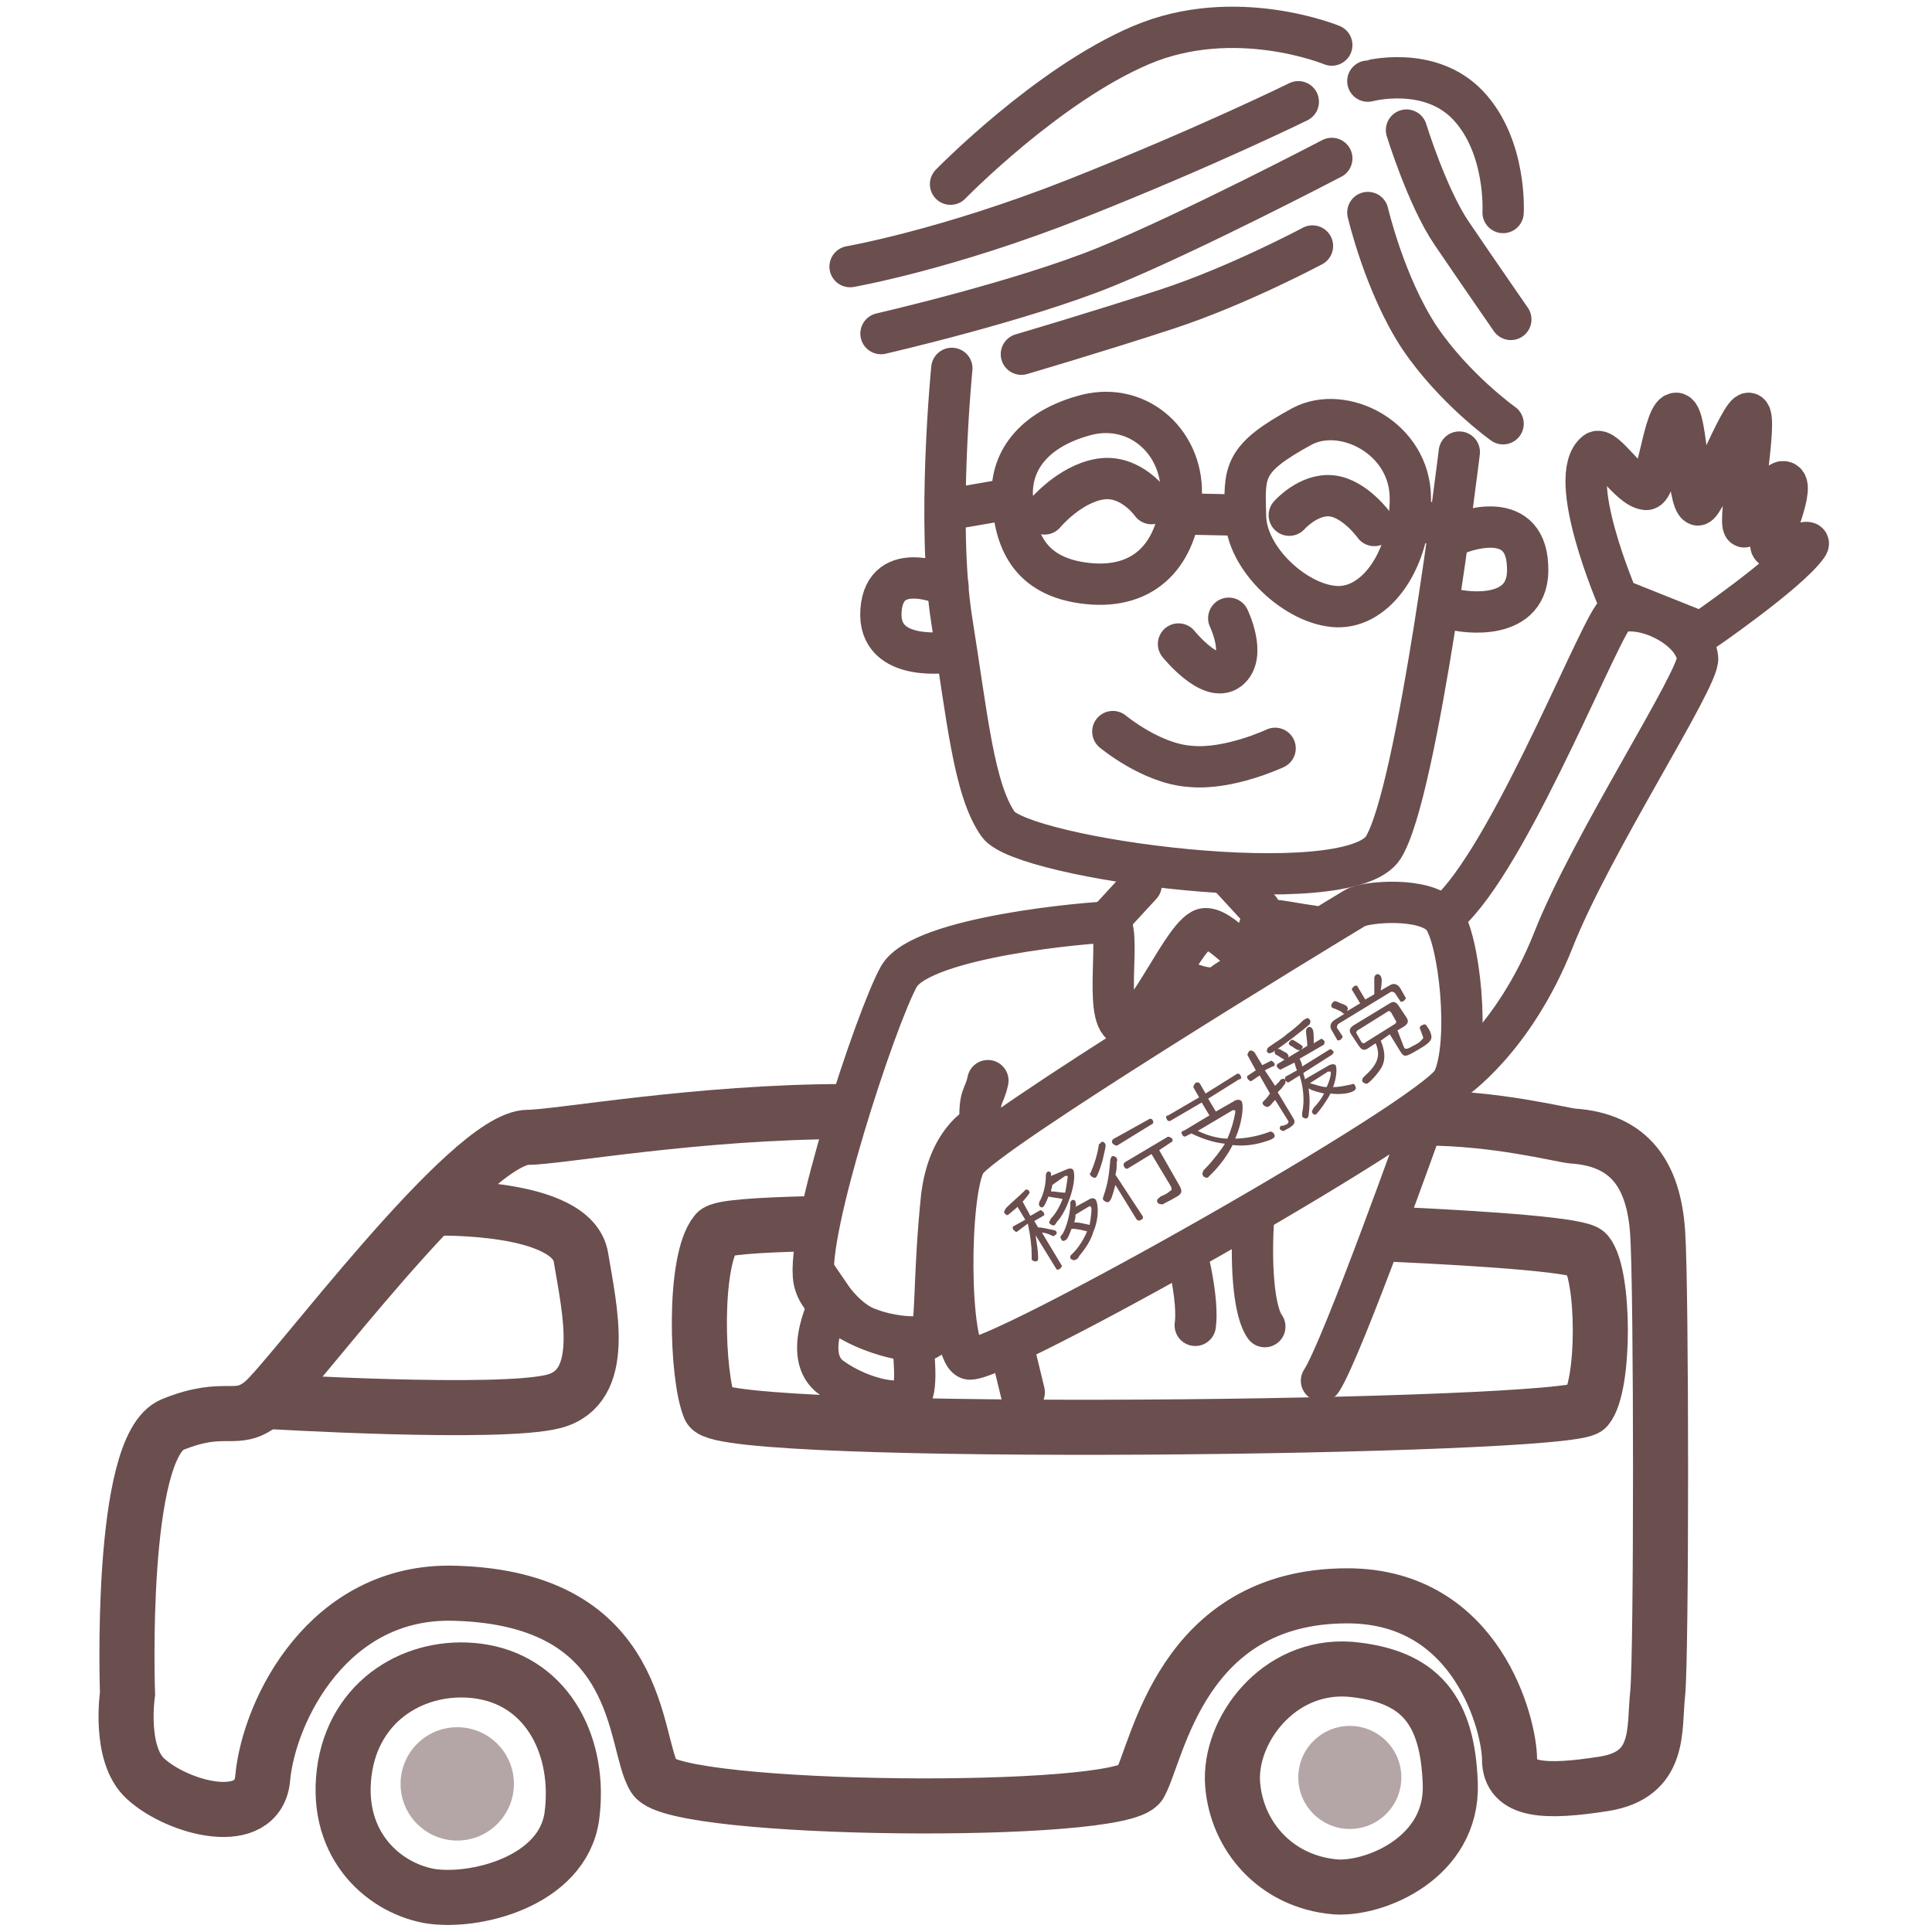
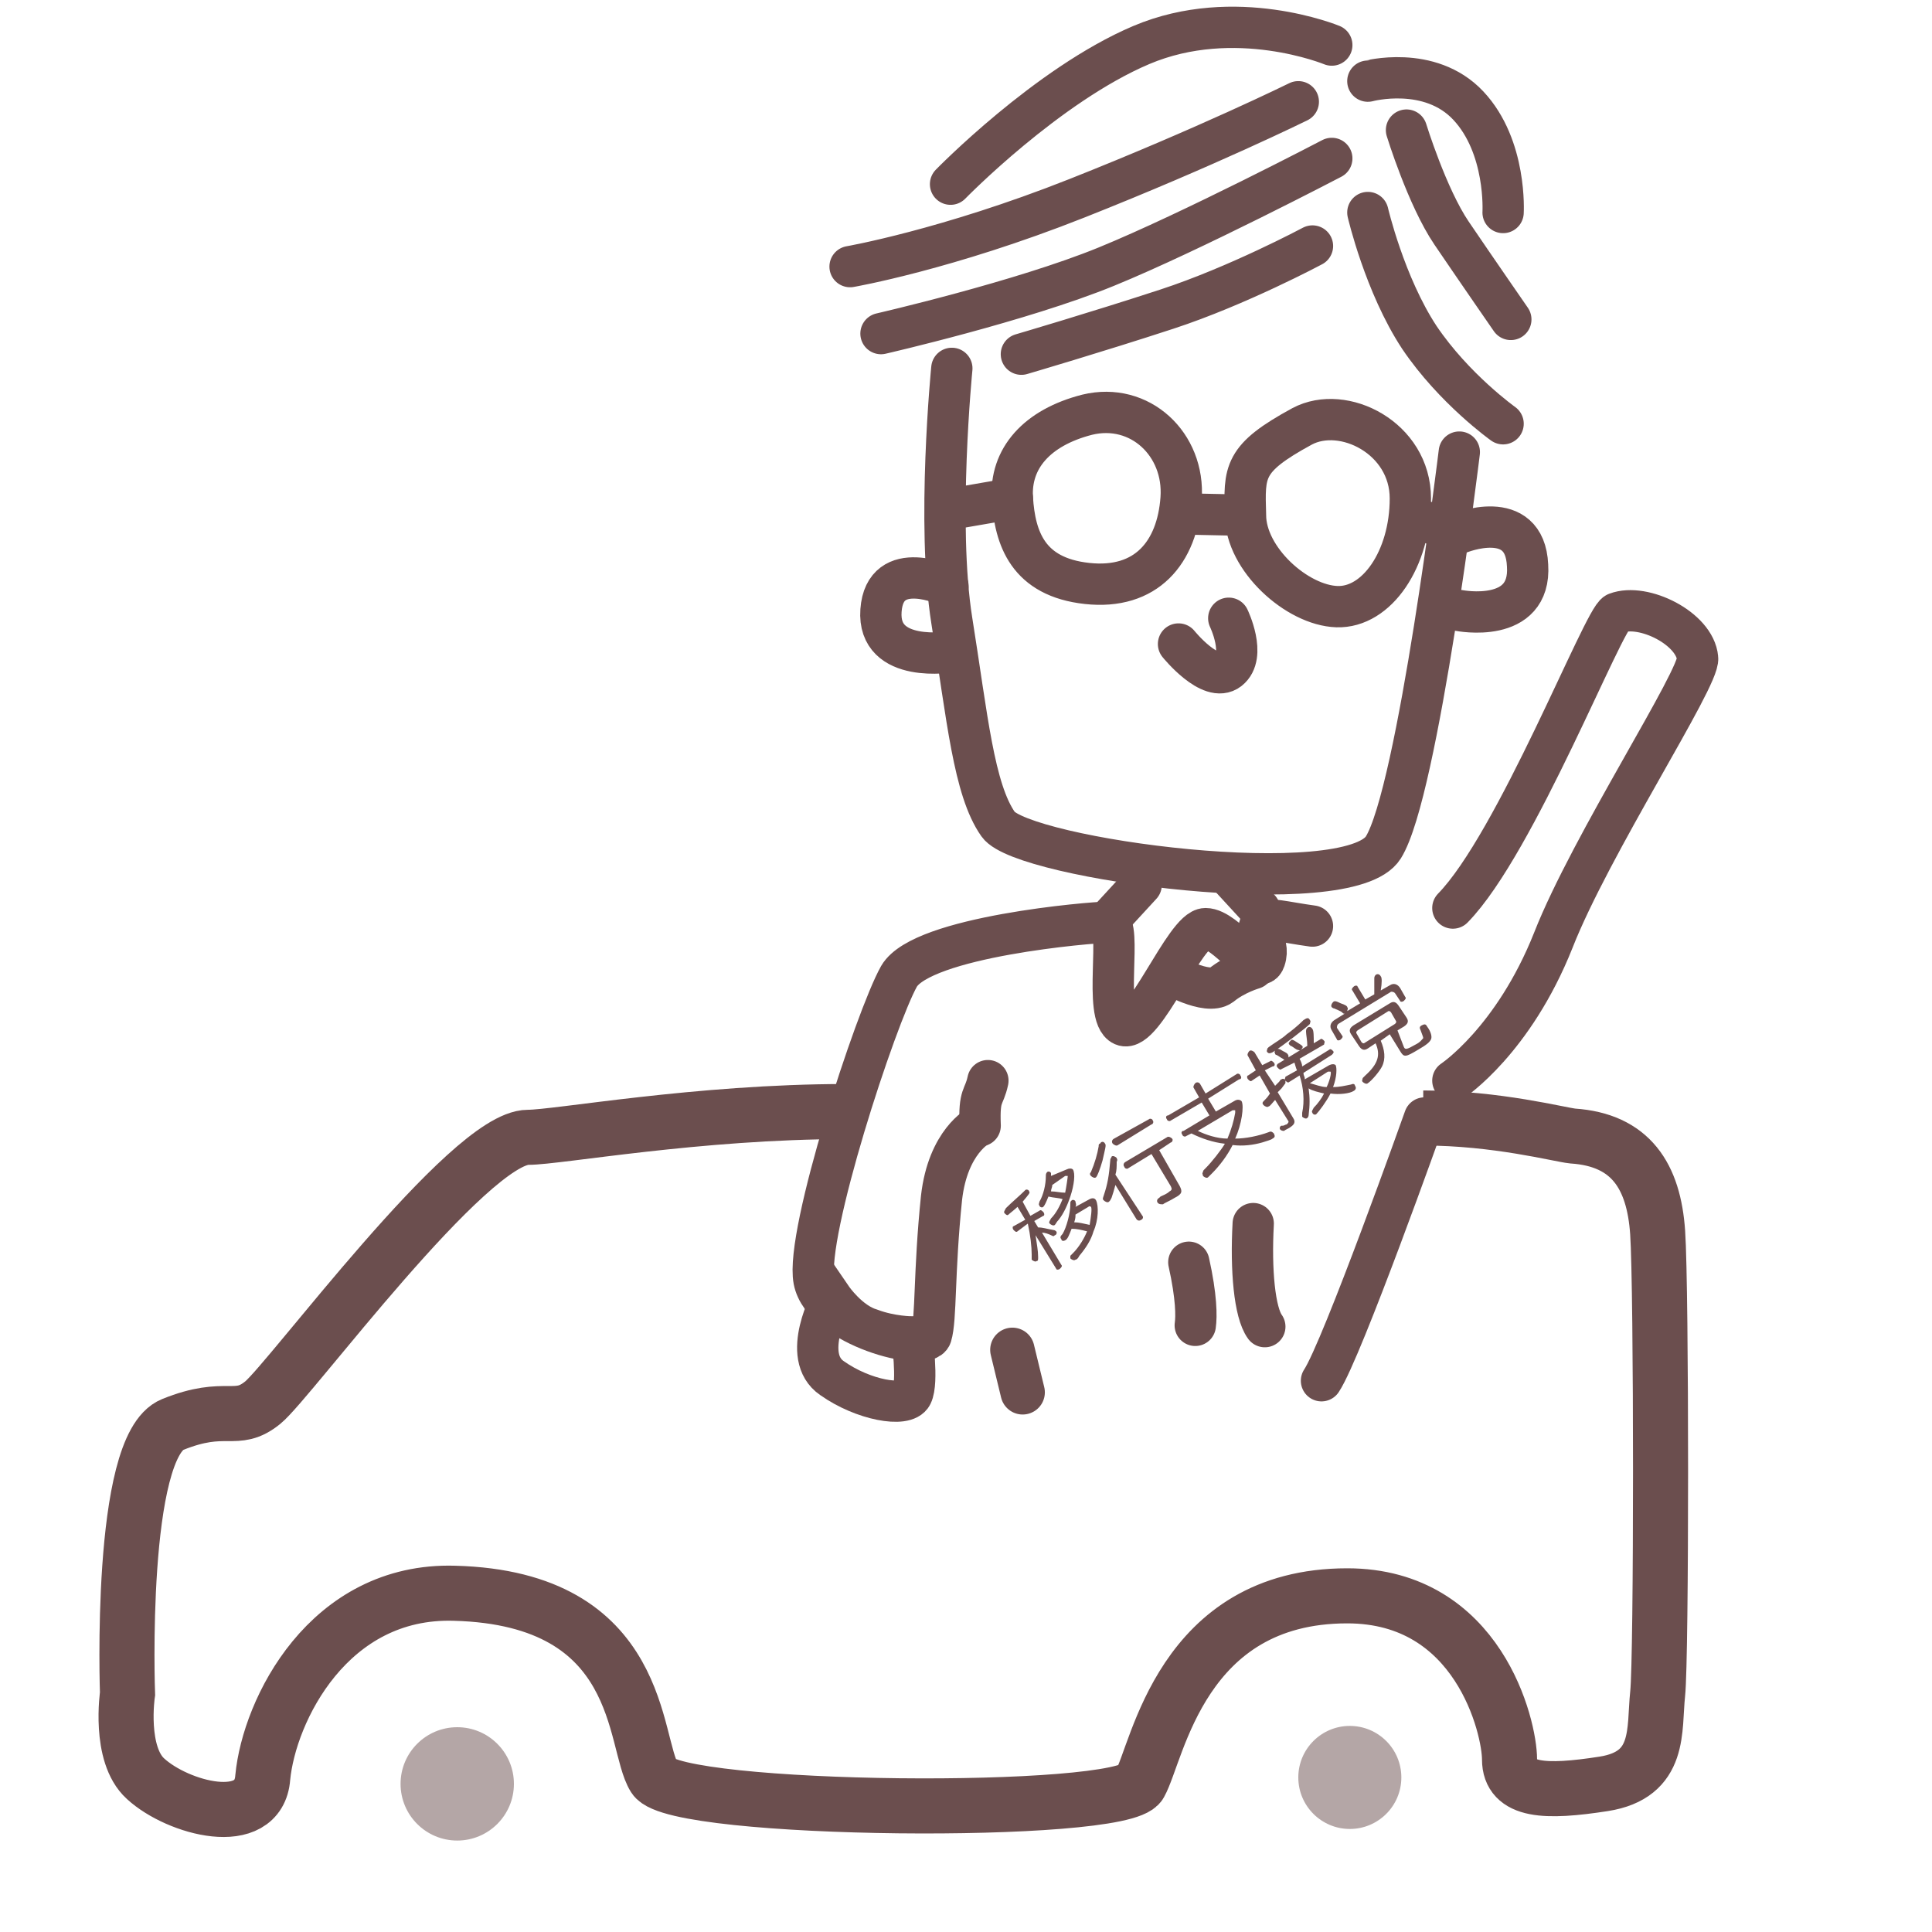
<svg xmlns="http://www.w3.org/2000/svg" version="1.1" id="レイヤー_1" x="0" y="0" viewBox="0 0 150 150" xml:space="preserve">
  <style>.st0{opacity:.5;fill:#6b4e4e}.st1,.st2{fill:none;stroke:#6b4e4e;stroke-width:4.276;stroke-miterlimit:10}.st2{stroke-width:3.207;stroke-linecap:round}</style>
  <circle class="st0" cx="35.5" cy="138.5" r="4.4" />
  <circle class="st0" cx="104.8" cy="138" r="4" />
  <path class="st1" d="M110.5 86.8c5.7 0 10.6 1.3 11.6 1.4 4.5.3 6.3 3.1 6.6 7.5s.3 33 0 35.8c-.3 2.8.3 6.3-4.2 7s-7.3.6-7.3-1.9-2.4-12.7-12.6-12.7c-12.9 0-14.7 12.1-16.1 14.6s-36 2.2-37.7-.5c-1.7-2.7-.7-13.9-15.5-14.3-9.8-.3-14.4 9.1-14.9 14.3-.3 4.1-6.6 2.4-9.1.1-2.1-1.9-1.4-6.6-1.4-6.6s-.7-19.2 3.5-20.9c4.2-1.7 4.9 0 7-1.7 2.1-1.7 16-20.6 20.6-20.6 2.3 0 13.2-2 24.7-2" />
-   <path class="st1" d="M33.8 93.8s10.6-.3 11.3 3.8c.7 4.2 2.1 10.1-2.1 11.2s-22.3 0-22.3 0m86.9-13c8.7.4 15.1.9 15.6 1.5 1.4 1.7 1.4 10.3 0 12-1.4 1.6-67.1 2.4-68.1 0s-1.3-11.4.5-13.6c.3-.4 3.2-.6 7.6-.7m-29.9 52.2c-3.7-.7-7.5-4.2-6.5-10.1 1-5.6 6.1-8.1 10.7-7.3 5.1.9 7.6 5.9 6.9 11.2-.7 5.1-7.6 6.8-11.1 6.2zm70.4-.7c3.1.2 9.1-2.3 8.9-8s-2.3-8.4-7.8-8.9c-5.6-.4-9.4 4.8-9.1 8.9.3 4 3.3 7.6 8 8z" />
  <path class="st2" d="M101.9 19.1s-5.8 3.1-11.3 4.9-11.3 3.5-11.3 3.5m-.7 11.2l-5.2.9m36.6.7l2 .6m-8.6-28.6S92.5 18 85.9 20.7s-17.5 5.2-17.5 5.2m32.4-18s-7.1 3.5-17.2 7.5S66 20.7 66 20.7m37.4-17.2s-7.5-3.1-14.8 0c-7.3 3.1-14.8 10.8-14.8 10.8m32.4-8S111 5 114 8.2s2.7 8.3 2.7 8.3m-7.5-6.4s1.6 5.2 3.5 8 4.6 6.7 4.6 6.7m-11.1-8.3s1.3 5.6 4 9.7c2.7 4 6.5 6.7 6.5 6.7m-42.8-4.3s-1.2 12.1 0 19.6 1.7 13.1 3.6 15.8c1.9 2.7 27.2 6.1 29.9 1.8 2.7-4.3 5.9-30.7 5.9-30.7" />
  <path class="st2" d="M95.4 48s1.4 2.9 0 4-3.9-2-3.9-2m-7.1-17.8c4.1-1 7.6 2.3 7.3 6.5s-2.7 7.1-7.3 6.6-5.6-3.5-5.8-6.6c-.2-3.1 1.9-5.5 5.8-6.5zm16.7.9c3.2-1.7 8.4.9 8.4 5.6s-2.6 8.5-5.7 8.4-7.1-3.7-7.1-7.1c-.1-3.4-.2-4.4 4.4-6.9zm-9.3 6.8l4.8.1m16.7 1.4s5.1-2.1 5.3 2.5c.3 4.6-5.3 3.5-5.3 3.5m-39.7-1.9s-4.9-2.3-5.2 1.9c-.3 4.2 5.5 3.2 5.5 3.2m28 21.3c-2.2-.3-3.5-.7-3.9-.3-.8.8.7 1.4.2 2.9s-3-2.4-4.6-2.4-4.8 8.2-6.4 7.5c-1.6-.7 0-7.9-1.2-8-1.2 0-14.4 1.1-16.2 4.2-1.8 3.2-7.3 20-6.6 23.6.7 3.6 8.7 5.6 9.1 4.3.4-1.3.2-4.9.8-10.7.5-4.4 2.9-5.6 2.9-5.6m36.8-3.5s4.7-3.1 7.8-10.9c2.9-7.4 11.4-20.4 11.2-21.9-.2-2.3-4.2-4.3-6.3-3.5-1 .4-7.8 17.9-12.7 22.9" />
  <path class="st2" d="M97.3 75.2s-1.4.4-2.5 1.3c-1.1.8-4-.9-4-.9m11.8 31.6c1.6-2.4 8-20.4 8-20.4M97.3 95c-.2 3.6.1 6.9.9 8M76.1 87.4c-.1-2.5.3-2.1.6-3.5M92.3 98c.6 2.7.6 4.2.5 4.9m-6.5-31.7l2.3-2.5m9.2 1.9l-2.3-2.5" />
  <path d="M70.8 103.8s.5 3.5 0 4.5-3.8.4-6.2-1.3c-2.5-1.7 0-6.2 0-6.2s1.3 1.9 3 2.4c1.6.6 3.2.6 3.2.6z" fill="none" stroke="#6b4e4e" stroke-width="3.207" stroke-miterlimit="10" />
-   <path class="st2" d="M132.1 49.1s6.7-4.6 8.2-6.7c.7-.9-2.5.7-2.8 0-.1-.3 2.1-5.1.9-5-.7.1-2.7 3.7-3 3.5-.5-.3 1.1-8.5.4-8.8-.6-.3-3.5 7.3-4 7.1-.8-.3-.8-6.8-1.6-7.1-1-.3-1.5 6-2.4 5.9-1.3-.1-3.2-3.4-3.9-2.9-2.4 1.9 1.7 11.4 1.7 11.4l6.5 2.6zm-45.7 7.7s3 2.5 6 2.7c3 .3 6.6-1.4 6.6-1.4M81.1 39.9s1.9-2.3 4.3-2.7 4 1.9 4 1.9m10.7.9s1.5-1.7 3.3-1.5 3.3 2.3 3.3 2.3m-1.5 29.7c.8-.5 5.5-.9 6.8.7 1.3 1.6 2.2 9.8.8 12.7-1.5 2.9-36 22.3-37.6 21.6-1.6-.6-1.6-13.1-.2-15.3 1.4-2.2 27.7-18.2 30.2-19.7z" />
  <path fill="none" stroke="#6b4e4e" stroke-width="3.445" stroke-linecap="round" stroke-miterlimit="10" d="M78.6 104.8l.8 3.3" />
  <path d="M80.4 95.9c.1.7.2 1.2.2 1.7 0 .2 0 .3-.1.3-.1.1-.3 0-.4-.1v-.4c0-.6-.1-1.5-.3-2.4l-.8.6c-.1.1-.2 0-.3-.1-.1-.1-.1-.3 0-.3l.9-.5-.6-1c-.2.2-.6.5-.7.6-.1.1-.2 0-.3-.1-.1-.1 0-.2.1-.4.4-.4 1.1-1 1.4-1.3l.1-.1c.1-.1.3 0 .3.1.1.1 0 .2-.5.8l.6 1.1.7-.4c.1-.1.2 0 .3.1.1.1.1.3 0 .3l-.7.4.3.5c.4 0 .6.1 1.2.2.1 0 .2.1.2.1.1.1 0 .3-.1.3-.1.1-.1.1-.3 0-.2-.1-.5-.2-.7-.2l1.5 2.5c.1.1 0 .2-.1.3-.1.1-.3.1-.3 0l-1.6-2.6zm2.4-5.1c.2-.1.4-.1.5 0 .2.3.1 1.2-.2 2.1-.2.6-.5 1.3-.9 1.8-.2.2-.2.3-.3.4-.1.1-.3 0-.4-.1-.1-.1 0-.2.1-.4.4-.4.7-1 .9-1.5-.3-.1-.7-.1-1.1-.2-.2.5-.3.7-.4.8-.1.1-.3 0-.3-.1-.1-.1 0-.2 0-.3.3-.5.5-1.3.5-2 0-.1 0-.2.1-.3.1-.1.3 0 .3.1v.2l1.2-.5zm1.8 2.3c.2-.1.4-.1.5.1.2.4.2 1.5-.2 2.4-.2.7-.6 1.3-1.1 1.9-.1.2-.2.3-.3.3-.1.1-.3 0-.4-.1v-.2l.2-.2c.5-.5.9-1.2 1.1-1.7-.4-.1-.8-.2-1.2-.2-.2.5-.3.8-.5.9s-.3 0-.3-.1c-.1-.1-.1-.2.1-.4.3-.5.6-1.6.6-2.3 0-.2 0-.2.1-.3.1-.1.3 0 .3.1s.1.2 0 .4l1.1-.6zM81.7 92c0 .2-.1.3-.1.5.4 0 .7.1 1.1.1.1-.5.2-1.2.2-1.3h-.2l-1 .7zm1.7 2.9c.4 0 .7.1 1.2.2.1-.6.2-1.3.1-1.4 0 0-.1-.1-.2 0l-1 .6c0 .2 0 .3-.1.6zm5.3-.5c.1.1 0 .3-.1.3-.1.1-.3.1-.4-.1L86.6 92c-.1.4-.2.7-.3 1-.1.2-.1.2-.2.3-.1.1-.3 0-.4-.1-.1-.1-.1-.1 0-.4.3-.9.4-1.5.5-2.7 0-.2.1-.2.1-.3.1-.1.3 0 .4.1 0 .1.1.1 0 .3 0 .4 0 .7-.1 1l2.1 3.2zm-2.9-5.6c.1.1 0 .4-.2 1.3-.2.7-.4 1.2-.5 1.3-.1.1-.3 0-.4-.1-.1-.1-.1-.2 0-.3.3-.7.5-1.4.6-2 0-.1 0-.2.1-.2.1-.2.3-.2.4 0zm5.8 3.3c.2.4.2.6-.4.9-.3.2-.8.4-.9.5-.2 0-.3 0-.4-.1-.1-.1-.1-.3.1-.4l.1-.1c.2-.1.5-.2.7-.4.2-.1.2-.2.1-.4l-1.5-2.5-1.8 1.1c-.1.1-.3 0-.3-.1-.1-.1-.1-.3.1-.4l3.2-1.9c.1-.1.3 0 .4.1.1.1 0 .3-.1.3l-.9.6 1.6 2.8zm-2.4-5.2c.1-.1.3 0 .3.1.1.1 0 .3-.1.3l-2.6 1.6c-.1.1-.3 0-.4-.1s-.1-.3.1-.4l2.7-1.5zm6.6-1.4c.3-.2.5-.1.6 0 .2.4 0 1.8-.5 2.9.8 0 1.8-.2 2.6-.5.2-.1.3 0 .4.1.1.2.1.3-.1.4-.1.1-.5.2-.8.3-.7.2-1.5.3-2.3.2-.4.8-1 1.6-1.6 2.2l-.3.3c-.1.1-.3 0-.4-.1 0-.1-.1-.2 0-.3 0-.1 0-.1.2-.3.5-.5 1.2-1.4 1.5-1.9-.9-.1-1.8-.4-2.6-.8l-.4.2c-.1.1-.3 0-.3-.1-.1-.1-.1-.3.1-.3l2-1.2-.6-1-2.4 1.4c-.1.1-.3 0-.3-.1-.1-.1-.1-.3.1-.3l2.4-1.4-.4-.7c-.1-.1 0-.3.1-.4.1-.1.3-.1.4.1l.4.7 2.4-1.5c.1-.1.3 0 .3.1.1.1.1.3-.1.3l-2.4 1.5.6 1 1.4-.8zM93 87.8c.6.3 1.5.6 2.3.6.3-.7.5-1.4.6-2v-.2h-.2L93 87.8zm3.9-5.8c-.1-.1 0-.3.1-.4.1-.1.3 0 .4.1l.6 1 .6-.3c.1-.1.2 0 .3.1.1.1.1.3-.1.3l-.6.3.8 1.2.3-.3c.1-.1.1-.2.2-.2.1-.1.3 0 .3.1v.2l-.3.4-.1.1-.2.2 1.2 2c.2.3.1.5-.2.7-.1.1-.4.2-.5.3-.1 0-.2 0-.3-.1-.1-.1 0-.3.1-.3h.1c.1 0 .2-.1.3-.1.1-.1.2-.2.1-.3l-1-1.6c-.2.2-.4.5-.5.5-.1.1-.3 0-.4-.1-.1-.1-.1-.2 0-.3l.1-.1c.1-.1.2-.2.4-.5l-.8-1.4-.6.4c-.1.1-.2 0-.3-.1-.1-.1-.1-.3 0-.3l.6-.4-.6-1.1zm6.3.7c.2-.1.4-.1.5 0 .1.2.1.9-.2 1.7.5 0 .9-.1 1.4-.2.2-.1.3 0 .3.1.1.1.1.3-.1.4-.3.2-1.1.3-1.8.2-.3.6-.9 1.4-1.1 1.6-.1.1-.3 0-.3-.1-.1-.1 0-.2.1-.4.3-.3.6-.7.8-1.1-.4-.1-.9-.2-1.2-.4.1.7.1 1.3 0 2.1 0 .1-.1.2-.1.2-.1.1-.3 0-.4-.1v-.3c.2-.9.1-2-.2-2.9l-.8.5c-.1.1-.2 0-.3-.1-.1-.1 0-.2 0-.3l.9-.5c-.1-.2-.1-.3-.2-.6l-1 .5c-.1.1-.2 0-.3-.1-.1-.1-.1-.2 0-.3l2.3-1.4c0-.4-.1-.9-.1-1.1 0-.1 0-.2.1-.3.1-.1.3-.1.4.1.1.1.1.6.1 1.1l.5-.3c.1-.1.2 0 .3.1.1.1 0 .2 0 .3l-1.9 1.1c.1.2.2.4.2.6l2.1-1.3c.1-.1.2 0 .3.1.1.1 0 .2-.1.3l-2.2 1.4c0 .2.1.3.1.4v.1l1.9-1.1zm-1.5-3.5c.1.1 0 .2 0 .3-.3.3-2.1 1.7-2.9 2.2-.2.1-.3.1-.4 0-.1-.1 0-.2 0-.3l.1-.1c.4-.3 1.1-.7 1.4-1 .3-.2.9-.7 1.2-1l.1-.1c.3-.2.4-.2.5 0zm-2.1 2.4c.2.1.4.2.4.3.1.1 0 .3-.1.3-.1.1-.2.1-.3 0-.2-.1-.3-.2-.5-.3 0 0-.1 0-.1-.1-.1-.1 0-.3.1-.3.1-.1.2-.1.5.1zm2.1 2.5c.4.1.9.3 1.3.3.2-.4.4-1.1.3-1.2h-.2l-1.4.9zm-1.2-3.3c.3.2.5.3.6.4.1.1 0 .2-.1.3-.1.1-.2 0-.3 0-.2-.1-.4-.3-.5-.3l-.1-.1c-.1-.1 0-.2.1-.3.1-.1.1-.1.3 0zm8.5.5c.1.2.2.2.9-.2.4-.2.5-.4.6-.5 0-.1-.1-.3-.2-.6-.1-.2-.1-.3.1-.4.2-.1.3-.1.4.1.3.4.4.8.3 1-.1.2-.3.4-1 .8-1 .6-1.1.6-1.4.1l-.8-1.3-.7.5c.3.7.4 1.4.1 2-.2.4-.8 1.1-1.1 1.3-.1.1-.3 0-.4-.1-.1-.1 0-.2 0-.3l.2-.2c1-.9 1.2-1.6.8-2.5l-.6.4c-.3.2-.5.1-.7-.2l-.6-.9c-.2-.3-.1-.5.2-.7l2.8-1.7c.3-.2.5-.1.7.2l.6.9c.2.3.1.5-.2.7l-.5.3.5 1.3zm-1.1-4.8c.3-.2.6-.1.8.2l.4.7c.1.1 0 .2-.1.3-.1.1-.3.1-.3 0l-.4-.6c-.1-.1-.2-.1-.3-.1l-4.1 2.5c-.1.1-.1.2-.1.3l.4.6c.1.1 0 .2-.1.3-.1.1-.3.1-.3 0l-.4-.7c-.2-.3-.1-.6.2-.8l.8-.5c-.1 0-.1 0-.2-.1s-.4-.2-.6-.3c-.1 0-.2-.1-.2-.1-.1-.1 0-.3.1-.4.1-.1.2-.1.6.1.3.1.5.2.5.3.1.1 0 .2 0 .3l1-.6-.6-1c-.1-.1 0-.2.1-.3.1-.1.3-.1.3 0l.6 1 .7-.4V76c0-.1 0-.2.1-.3.1-.1.3-.1.4.1.1.1.1.5 0 1.1l.7-.4zm-2.2 4.4c.1.1.1.1.2.1l2.4-1.5c.1-.1.1-.1.1-.2l-.4-.7c-.1-.1-.1-.1-.2-.1l-2.4 1.5c-.1.1-.1.1-.1.2l.4.7z" fill="#6b4e4e" />
</svg>